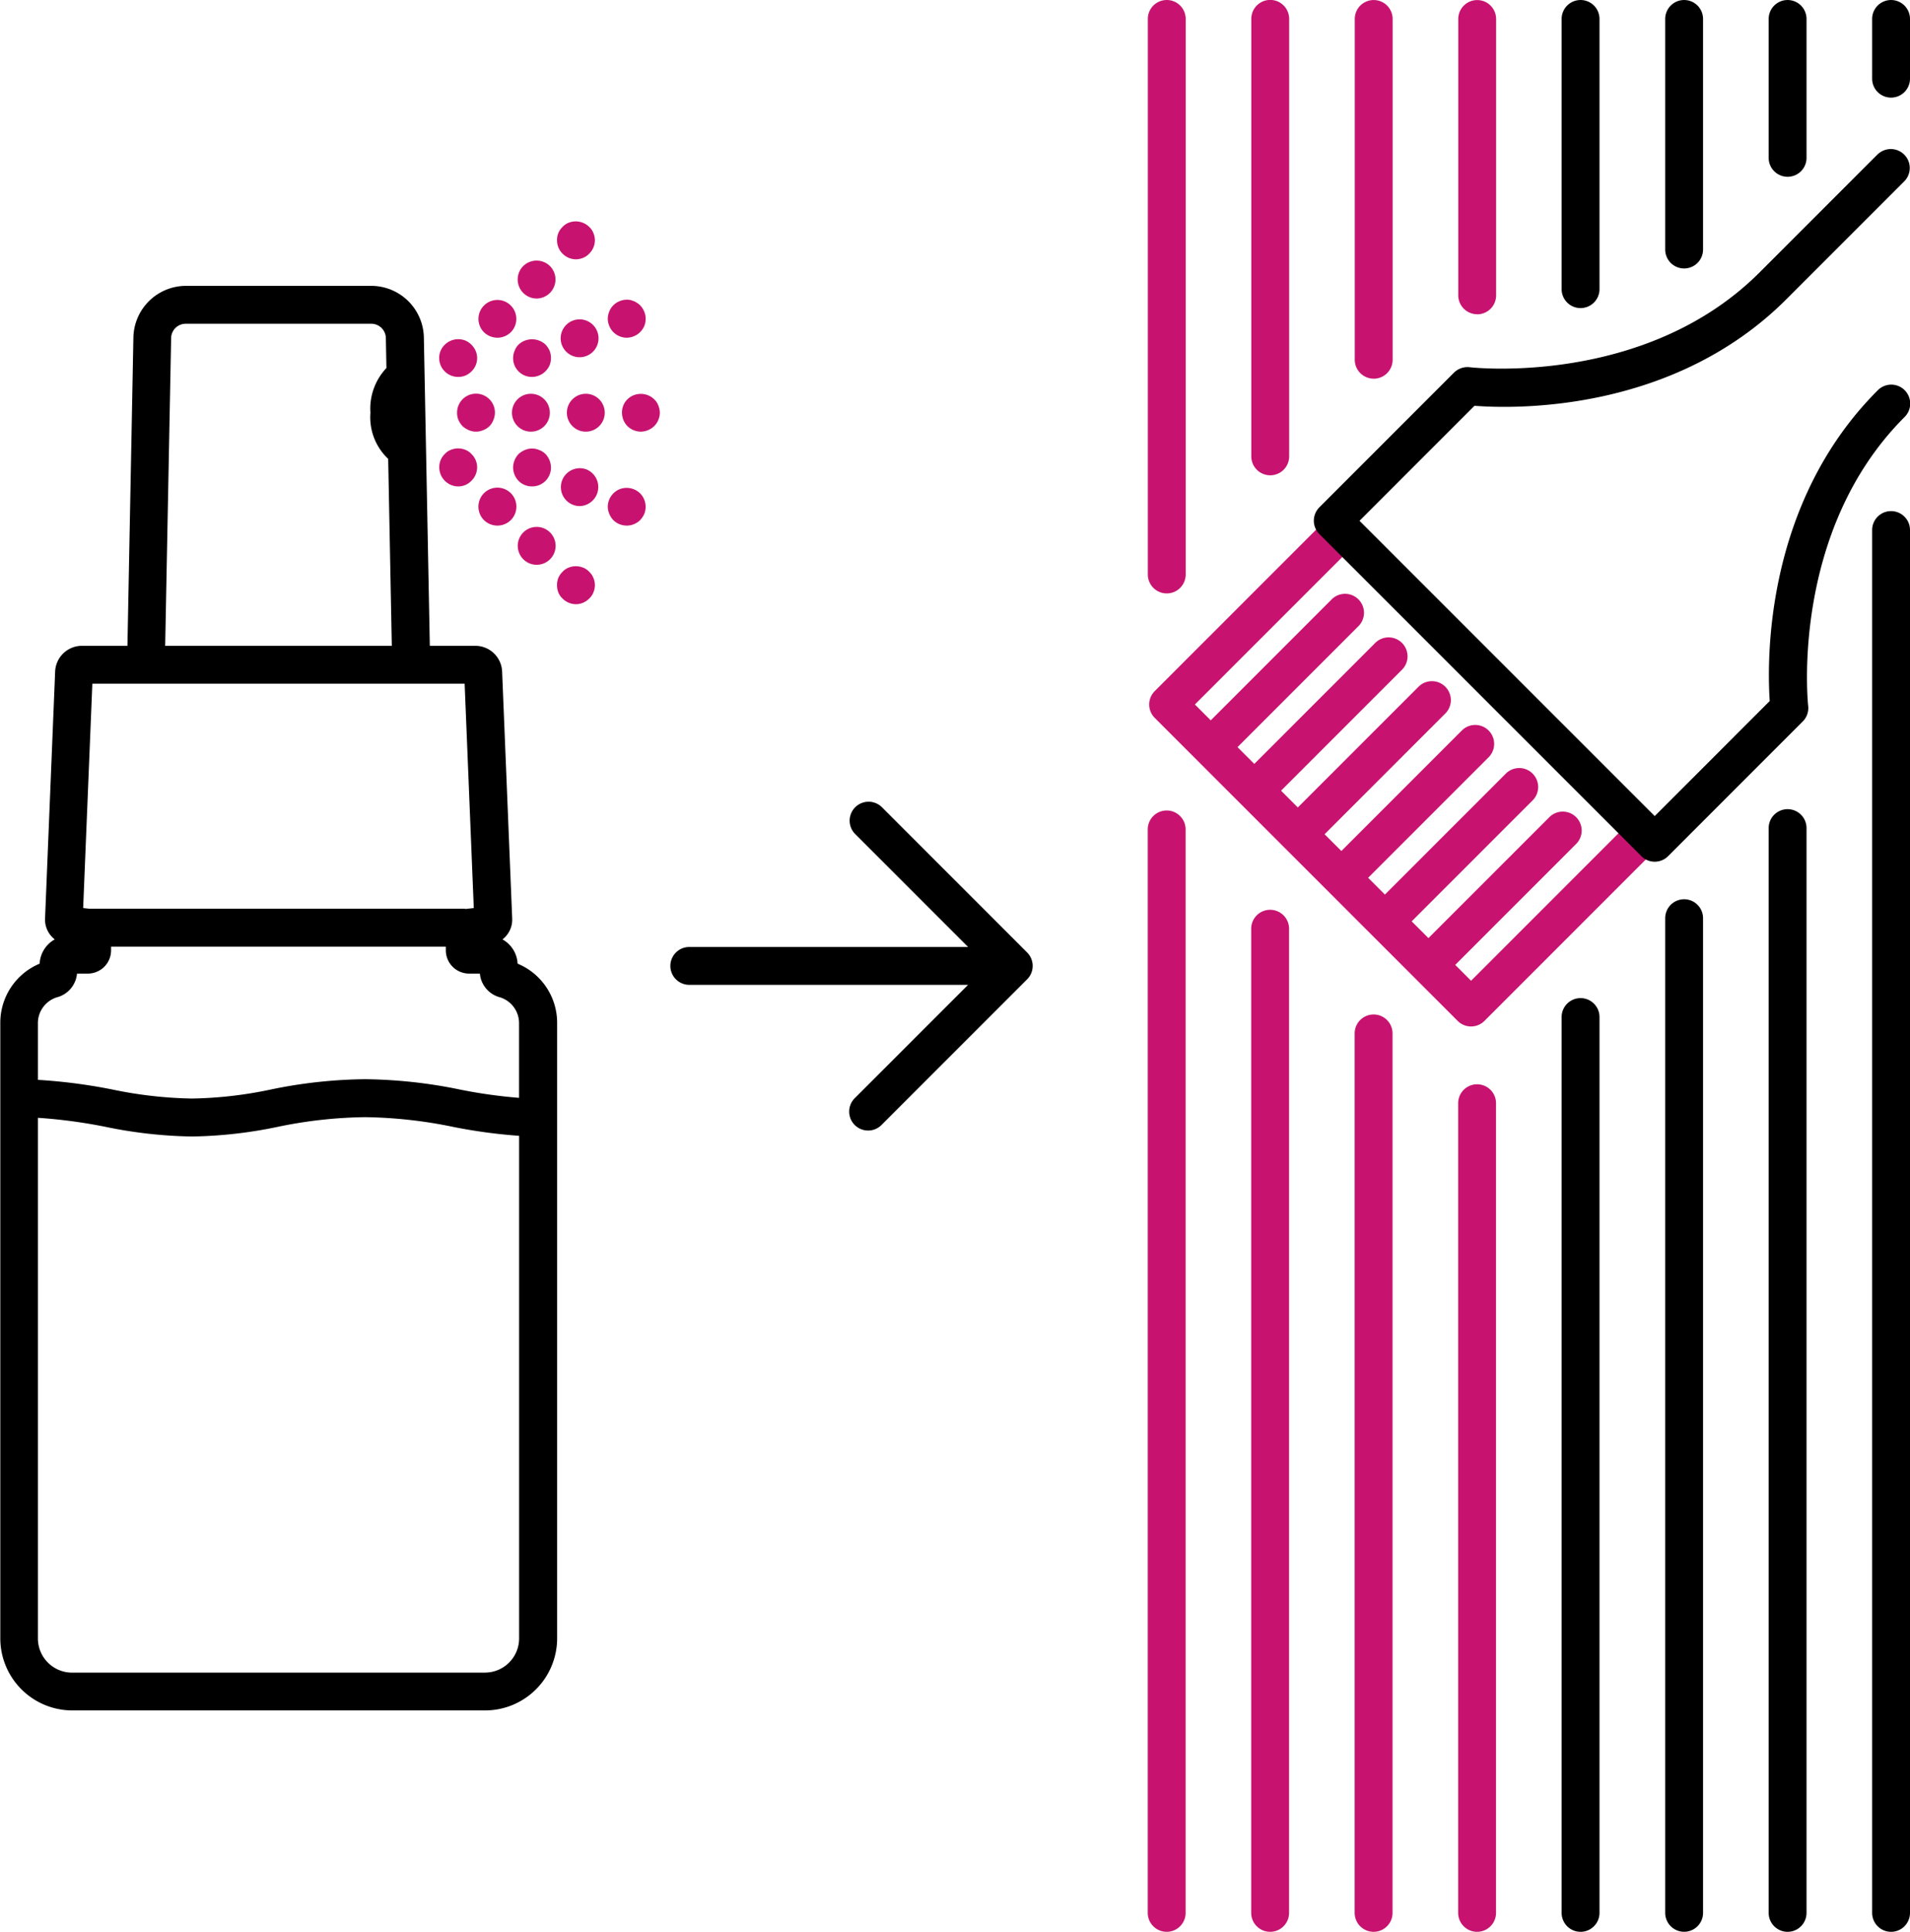
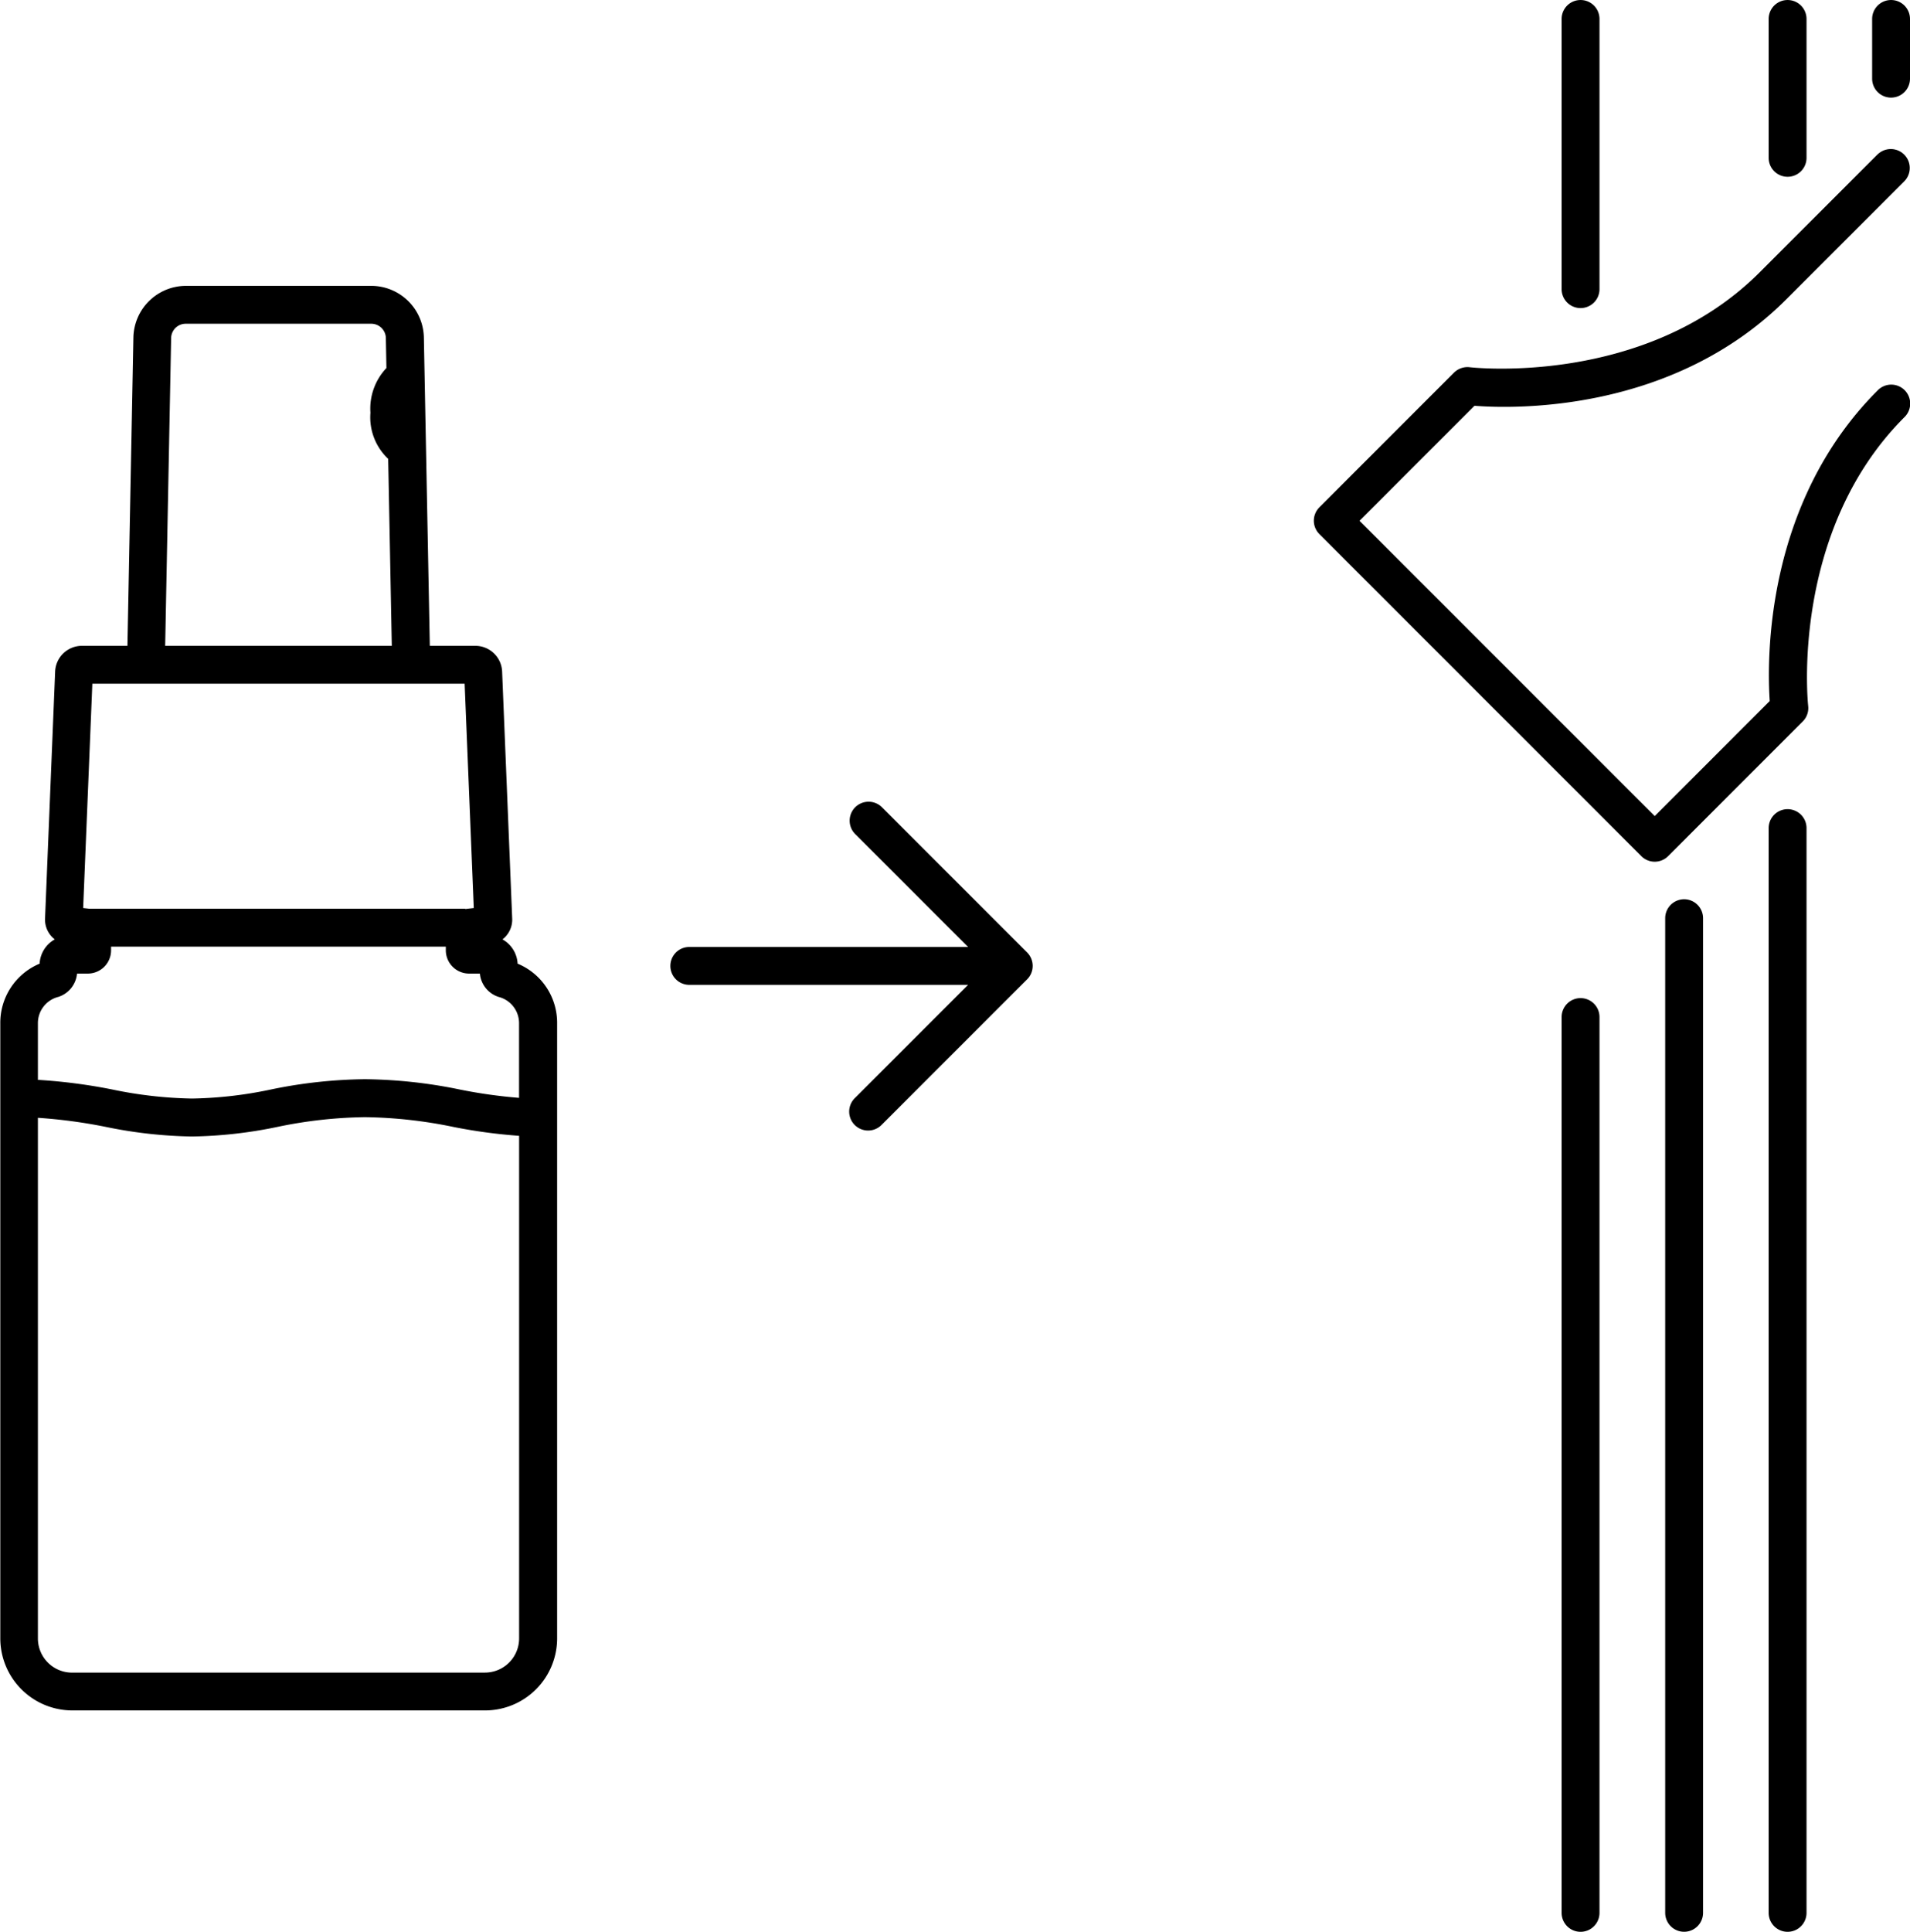
<svg xmlns="http://www.w3.org/2000/svg" width="100.881" height="102.001" viewBox="0 0 100.881 102.001">
  <g id="recommendation_01" transform="translate(-194 -6801.705)">
-     <path id="Path_486" data-name="Path 486" d="M489.744,1335.851v-29.333a1,1,0,0,1,2,0v29.333a1,1,0,0,1-2,0Zm6.465-5.237a1,1,0,0,0,1-1v-23.1a1,1,0,0,0-2,0v23.1A1,1,0,0,0,496.209,1330.614Zm5.465-5.1a1,1,0,0,0,1-1v-17.994a1,1,0,0,0-2,0v17.994A1,1,0,0,0,501.674,1325.512Zm5.466-3.4a1,1,0,0,0,1-1v-14.592a1,1,0,0,0-2,0v14.592A1,1,0,0,0,507.14,1322.11Zm9.427,26.852a1,1,0,0,0-1.414,0l-8.337,8.337-.837-.838,6.375-6.374a1,1,0,1,0-1.414-1.414l-6.375,6.374-.885-.885,6.375-6.375a1,1,0,1,0-1.414-1.414l-6.375,6.375-.886-.886,6.375-6.375a1,1,0,0,0-1.414-1.414l-6.375,6.375-.886-.885,6.376-6.375a1,1,0,0,0-1.414-1.415l-6.376,6.375-.885-.885,6.375-6.375a1,1,0,1,0-1.414-1.414l-6.375,6.375-.886-.886,6.375-6.375a1,1,0,1,0-1.414-1.414l-6.375,6.375-.837-.837,8.337-8.337a1,1,0,0,0-1.414-1.414l-9.044,9.044a1,1,0,0,0,0,1.414l16,16a1,1,0,0,0,1.414,0l9.044-9.044A1,1,0,0,0,516.567,1348.962ZM453.32,1325.42a.971.971,0,0,0,.7-.29.974.974,0,0,0,.22-1.09,1.066,1.066,0,0,0-.54-.54,1.018,1.018,0,0,0-1.31.54,1,1,0,0,0,.93,1.38Zm3.43-5.851a1.006,1.006,0,0,0,.71,1.711,1.006,1.006,0,0,0,.71-1.711A1.01,1.01,0,0,0,456.75,1319.569Zm-1.36,3.781a1.025,1.025,0,0,0,.71-.29,1,1,0,1,0-1.42,0A1.025,1.025,0,0,0,455.39,1323.35Zm4.15-4.14a1,1,0,0,0,.38-.08.875.875,0,0,0,.32-.22.994.994,0,0,0,.3-.7,1.007,1.007,0,0,0-.08-.391.879.879,0,0,0-.22-.319,1.017,1.017,0,0,0-1.09-.22.863.863,0,0,0-.32.22,1.022,1.022,0,0,0-.22.319,1,1,0,0,0-.07.391.984.984,0,0,0,.29.7A1,1,0,0,0,459.54,1319.21Zm-5.84,10.06a1.026,1.026,0,0,0-.77,0,.863.863,0,0,0-.32.22.967.967,0,0,0-.29.7,1.009,1.009,0,0,0,1,1.011.957.957,0,0,0,.7-.3,1,1,0,0,0,.3-.71.976.976,0,0,0-.3-.7A.862.862,0,0,0,453.7,1329.27Zm.98,2.29a1.007,1.007,0,0,0,0,1.419,1.012,1.012,0,0,0,1.42,0,1,1,0,1,0-1.42-1.419Zm2.08,2.07a1,1,0,1,0,1.41,0A1,1,0,0,0,456.76,1333.63Zm3.48,2.08a.864.864,0,0,0-.32-.22,1.026,1.026,0,0,0-.77,0,.864.864,0,0,0-.32.22,1.017,1.017,0,0,0-.22.32.983.983,0,0,0-.07.38,1,1,0,0,0,.07.39.875.875,0,0,0,.22.32,1,1,0,0,0,.71.3.976.976,0,0,0,.7-.3.874.874,0,0,0,.22-.32,1.006,1.006,0,0,0,.08-.39.991.991,0,0,0-.08-.38A.875.875,0,0,0,460.24,1335.71Zm-6.69-9.11a1.007,1.007,0,0,0-.29.71.984.984,0,0,0,.07.379,1.179,1.179,0,0,0,.22.331,1.151,1.151,0,0,0,.33.209.931.931,0,0,0,.76,0,.895.895,0,0,0,.54-.54.994.994,0,0,0,.08-.379,1,1,0,0,0-1.71-.71Zm4.61.71a1,1,0,1,0-1,1A1,1,0,0,0,458.16,1327.31Zm1.9-1a1,1,0,1,0,1,1A1,1,0,0,0,460.06,1326.31Zm3.61.29a.972.972,0,0,0-.32-.21,1.026,1.026,0,0,0-.77,0,.972.972,0,0,0-.32.21.946.946,0,0,0-.22.33,1.03,1.03,0,0,0,.22,1.09,1.033,1.033,0,0,0,.71.29,1.052,1.052,0,0,0,.7-.29,1.019,1.019,0,0,0,.3-.71,1,1,0,0,0-.08-.38A.827.827,0,0,0,463.67,1326.6Zm-5.52-2.56a1.121,1.121,0,0,0-.22-.33,1.047,1.047,0,0,0-1.42,0,.935.935,0,0,0-.21.33.99.99,0,0,0,1.3,1.3.91.91,0,0,0,.33-.22,1.015,1.015,0,0,0,.22-.32,1.066,1.066,0,0,0,0-.76Zm1.19-1.58a1,1,0,0,0,.38,1.92,1,1,0,1,0-.38-1.92Zm2.17.59a1,1,0,0,0,.71.3,1.015,1.015,0,0,0,.38-.08.925.925,0,0,0,.33-.22,1.01,1.01,0,0,0,.22-.321.984.984,0,0,0,.07-.379.91.91,0,0,0-.08-.39.977.977,0,0,0-.21-.32.788.788,0,0,0-.15-.12.972.972,0,0,0-.18-.1l-.18-.061a1.027,1.027,0,0,0-.91.281.977.977,0,0,0-.21.32,1.088,1.088,0,0,0-.08.39,1,1,0,0,0,.08.379A.984.984,0,0,0,461.51,1323.05Zm-4.29,8.15a.99.99,0,0,0,1-1,1.05,1.05,0,0,0-.29-.71.919.919,0,0,0-.33-.21.956.956,0,0,0-.76,0,1.133,1.133,0,0,0-.33.21,1.05,1.05,0,0,0-.29.71,1.033,1.033,0,0,0,.29.71A.99.99,0,0,0,457.22,1331.2Zm2.89-.89a1,1,0,1,0-.39,1.93,1.006,1.006,0,0,0,.39-1.93Zm1.73,1.04a1.015,1.015,0,0,0-.62.92.991.991,0,0,0,.08.379,1.129,1.129,0,0,0,.21.33,1.012,1.012,0,0,0,1.42,0,1.161,1.161,0,0,0,.22-.33,1.014,1.014,0,0,0-.22-1.08A1.022,1.022,0,0,0,461.84,1331.35Zm28.9,16.962a1,1,0,0,0-1,1v57.207a1,1,0,0,0,2,0v-57.207A1,1,0,0,0,490.745,1348.312Zm5.464,5.244a1,1,0,0,0-1,1v51.963a1,1,0,0,0,2,0v-51.963A1,1,0,0,0,496.209,1353.556Zm5.465,5.527a1,1,0,0,0-1,1v46.436a1,1,0,0,0,2,0v-46.436A1,1,0,0,0,501.674,1359.083Zm5.466,3.686a1,1,0,0,0-1,1v42.75a1,1,0,0,0,2,0v-42.75A1,1,0,0,0,507.14,1362.769Z" transform="translate(-235.119 5496.187)" fill="#c7136f" />
    <g id="Group_370" data-name="Group 370" transform="translate(-235.119 5496.187)">
      <path id="Path_487" data-name="Path 487" d="M483.586,1356.136a.993.993,0,0,0-.216-.325l-7.68-7.681a1,1,0,0,0-1.414,1.414l5.974,5.975H465.526a1,1,0,0,0,0,2H480.25l-5.974,5.973a1,1,0,1,0,1.414,1.414l7.68-7.68a1,1,0,0,0,.216-1.09Z" />
      <path id="Path_488" data-name="Path 488" d="M512.6,1321.785a1,1,0,0,0,1-1v-14.266a1,1,0,1,0-2,0v14.266A1,1,0,0,0,512.6,1321.785Z" />
      <path id="Path_489" data-name="Path 489" d="M512.6,1358.219a1,1,0,0,0-1,1v47.3a1,1,0,1,0,2,0v-47.3A1,1,0,0,0,512.6,1358.219Z" />
-       <path id="Path_490" data-name="Path 490" d="M518.07,1319.693a1,1,0,0,0,1-1v-12.174a1,1,0,0,0-2,0v12.174A1,1,0,0,0,518.07,1319.693Z" />
      <path id="Path_491" data-name="Path 491" d="M518.07,1353a1,1,0,0,0-1,1v52.517a1,1,0,0,0,2,0V1354A1,1,0,0,0,518.07,1353Z" />
      <path id="Path_492" data-name="Path 492" d="M523.535,1314.852a1,1,0,0,0,1-1v-7.333a1,1,0,0,0-2,0v7.333A1,1,0,0,0,523.535,1314.852Z" />
      <path id="Path_493" data-name="Path 493" d="M523.535,1348.243a1,1,0,0,0-1,1v57.276a1,1,0,0,0,2,0v-57.276A1,1,0,0,0,523.535,1348.243Z" />
      <path id="Path_494" data-name="Path 494" d="M529,1305.519a1,1,0,0,0-1,1v3.153a1,1,0,0,0,2,0v-3.153A1,1,0,0,0,529,1305.519Z" />
-       <path id="Path_495" data-name="Path 495" d="M529,1332.505a1,1,0,0,0-1,1v73.014a1,1,0,0,0,2,0v-73.014A1,1,0,0,0,529,1332.505Z" />
      <path id="Path_496" data-name="Path 496" d="M528.293,1313.664l-6.235,6.235c-6.058,6.058-15.222,5.02-15.313,5.009a1.011,1.011,0,0,0-.829.285l-7.111,7.112a1,1,0,0,0,0,1.414l17.005,17.005a1,1,0,0,0,1.414,0l7.111-7.112a1,1,0,0,0,.287-.822c-.011-.091-.977-9.184,5.083-15.244a1,1,0,1,0-1.414-1.414c-5.979,5.978-5.843,14.277-5.7,16.4l-6.075,6.076-15.591-15.591,6.072-6.073c2.135.167,10.492.357,16.474-5.626l6.235-6.235a1,1,0,0,0-1.414-1.414Z" />
      <path id="Path_497" data-name="Path 497" d="M456.458,1356.4a1.562,1.562,0,0,0-.8-1.282,1.309,1.309,0,0,0,.514-1.095l-.532-13.042a1.417,1.417,0,0,0-1.419-1.363h-2.4l-.315-16.293a2.781,2.781,0,0,0-2.767-2.713h-9.808a2.781,2.781,0,0,0-2.766,2.713l-.315,16.293h-2.4a1.417,1.417,0,0,0-1.419,1.363l-.533,13.044a1.316,1.316,0,0,0,.514,1.093,1.561,1.561,0,0,0-.8,1.282,3.382,3.382,0,0,0-2.077,3.168v32.462a3.808,3.808,0,0,0,3.8,3.8h21.81a3.808,3.808,0,0,0,3.8-3.8v-32.462A3.382,3.382,0,0,0,456.458,1356.4Zm-18.3-33.036a.77.77,0,0,1,.766-.752h9.808a.771.771,0,0,1,.767.752l.03,1.586a3.121,3.121,0,0,0-.845,2.362,3.011,3.011,0,0,0,.938,2.434l.191,9.872h-11.97Zm-4.162,18.254H453.66l.483,11.845-.382.043a.2.2,0,0,0-.026.008c-.024,0-.044-.014-.068-.014H433.843l-.332-.037Zm-1.8,16.539a1.43,1.43,0,0,0,.991-1.233h.571a1.229,1.229,0,0,0,1.228-1.229v-.195h17.68v.195a1.23,1.23,0,0,0,1.228,1.229h.571a1.428,1.428,0,0,0,.992,1.233,1.43,1.43,0,0,1,1.077,1.411v3.917a26.351,26.351,0,0,1-3.1-.434,26.013,26.013,0,0,0-5.036-.55,25.566,25.566,0,0,0-4.981.545,21.625,21.625,0,0,1-4.158.476,22.276,22.276,0,0,1-4.222-.481,29.058,29.058,0,0,0-3.916-.506v-2.967A1.43,1.43,0,0,1,432.2,1358.155Zm22.535,35.677h-21.81a1.806,1.806,0,0,1-1.8-1.8v-27.495a27.444,27.444,0,0,1,3.558.474,24.213,24.213,0,0,0,4.58.513,23.666,23.666,0,0,0,4.519-.508,23.894,23.894,0,0,1,4.62-.513,24.355,24.355,0,0,1,4.677.518,28.1,28.1,0,0,0,3.462.467v26.544A1.806,1.806,0,0,1,454.732,1393.832Z" />
    </g>
  </g>
</svg>